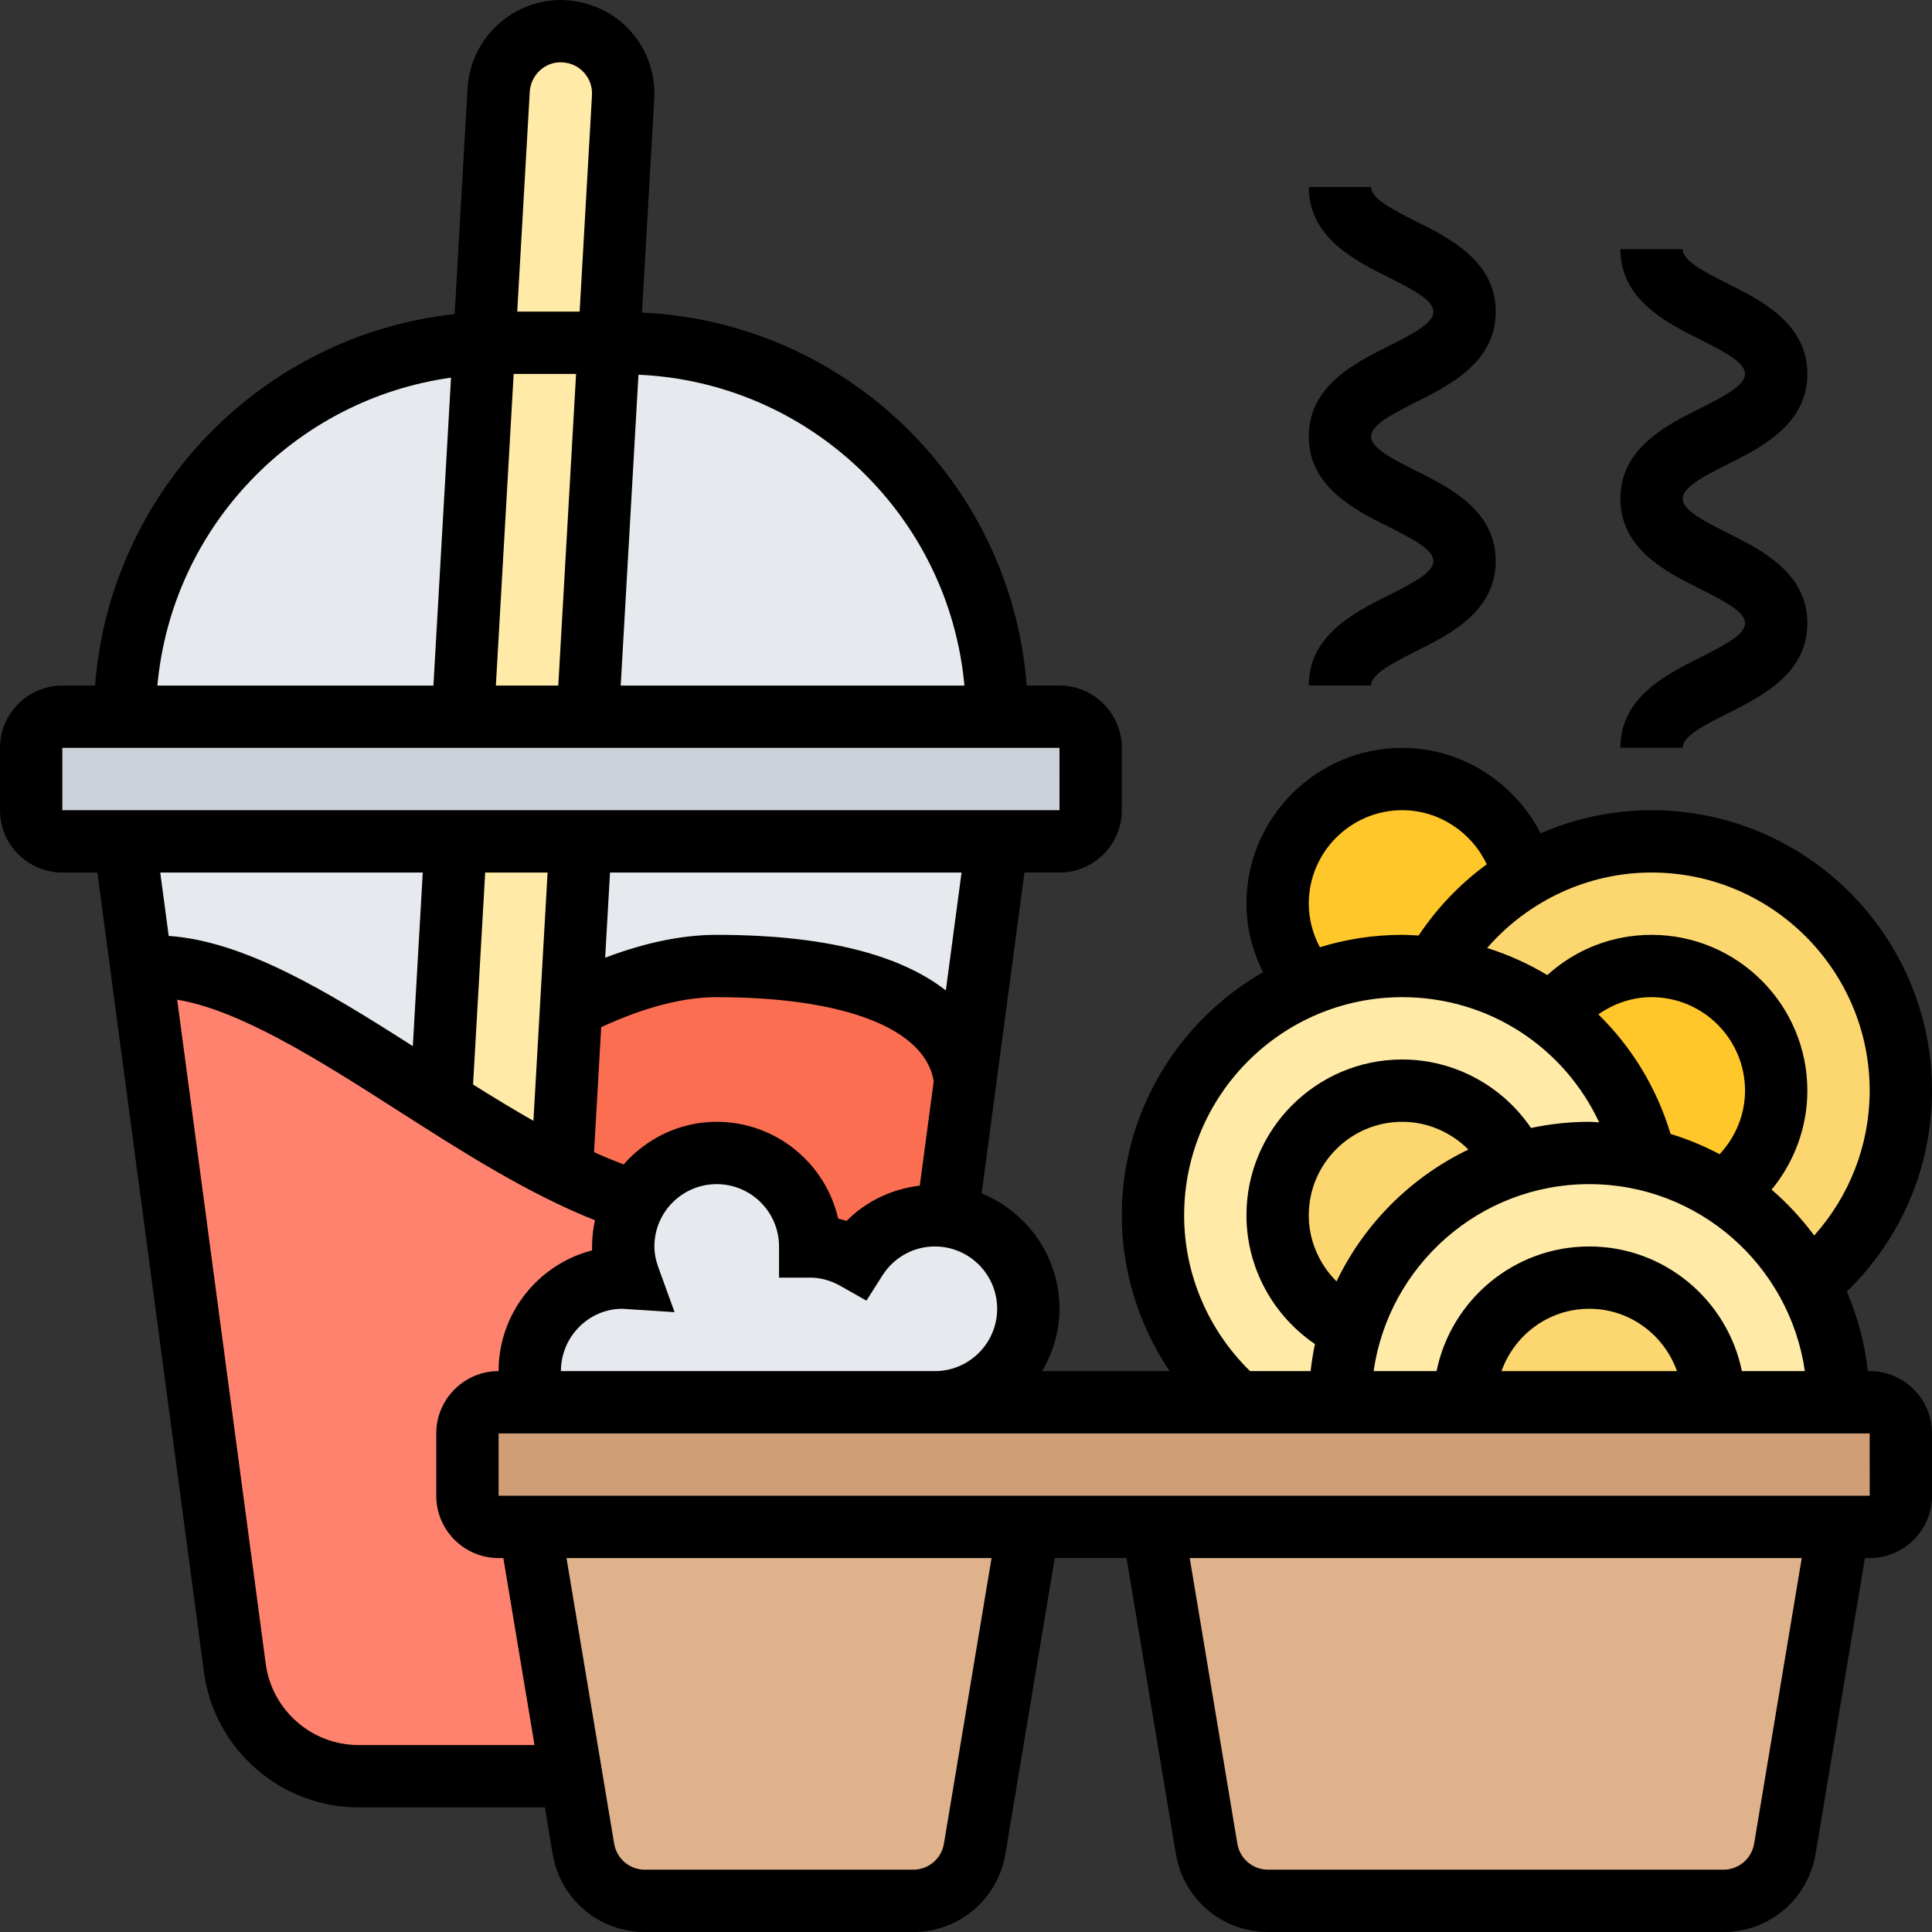
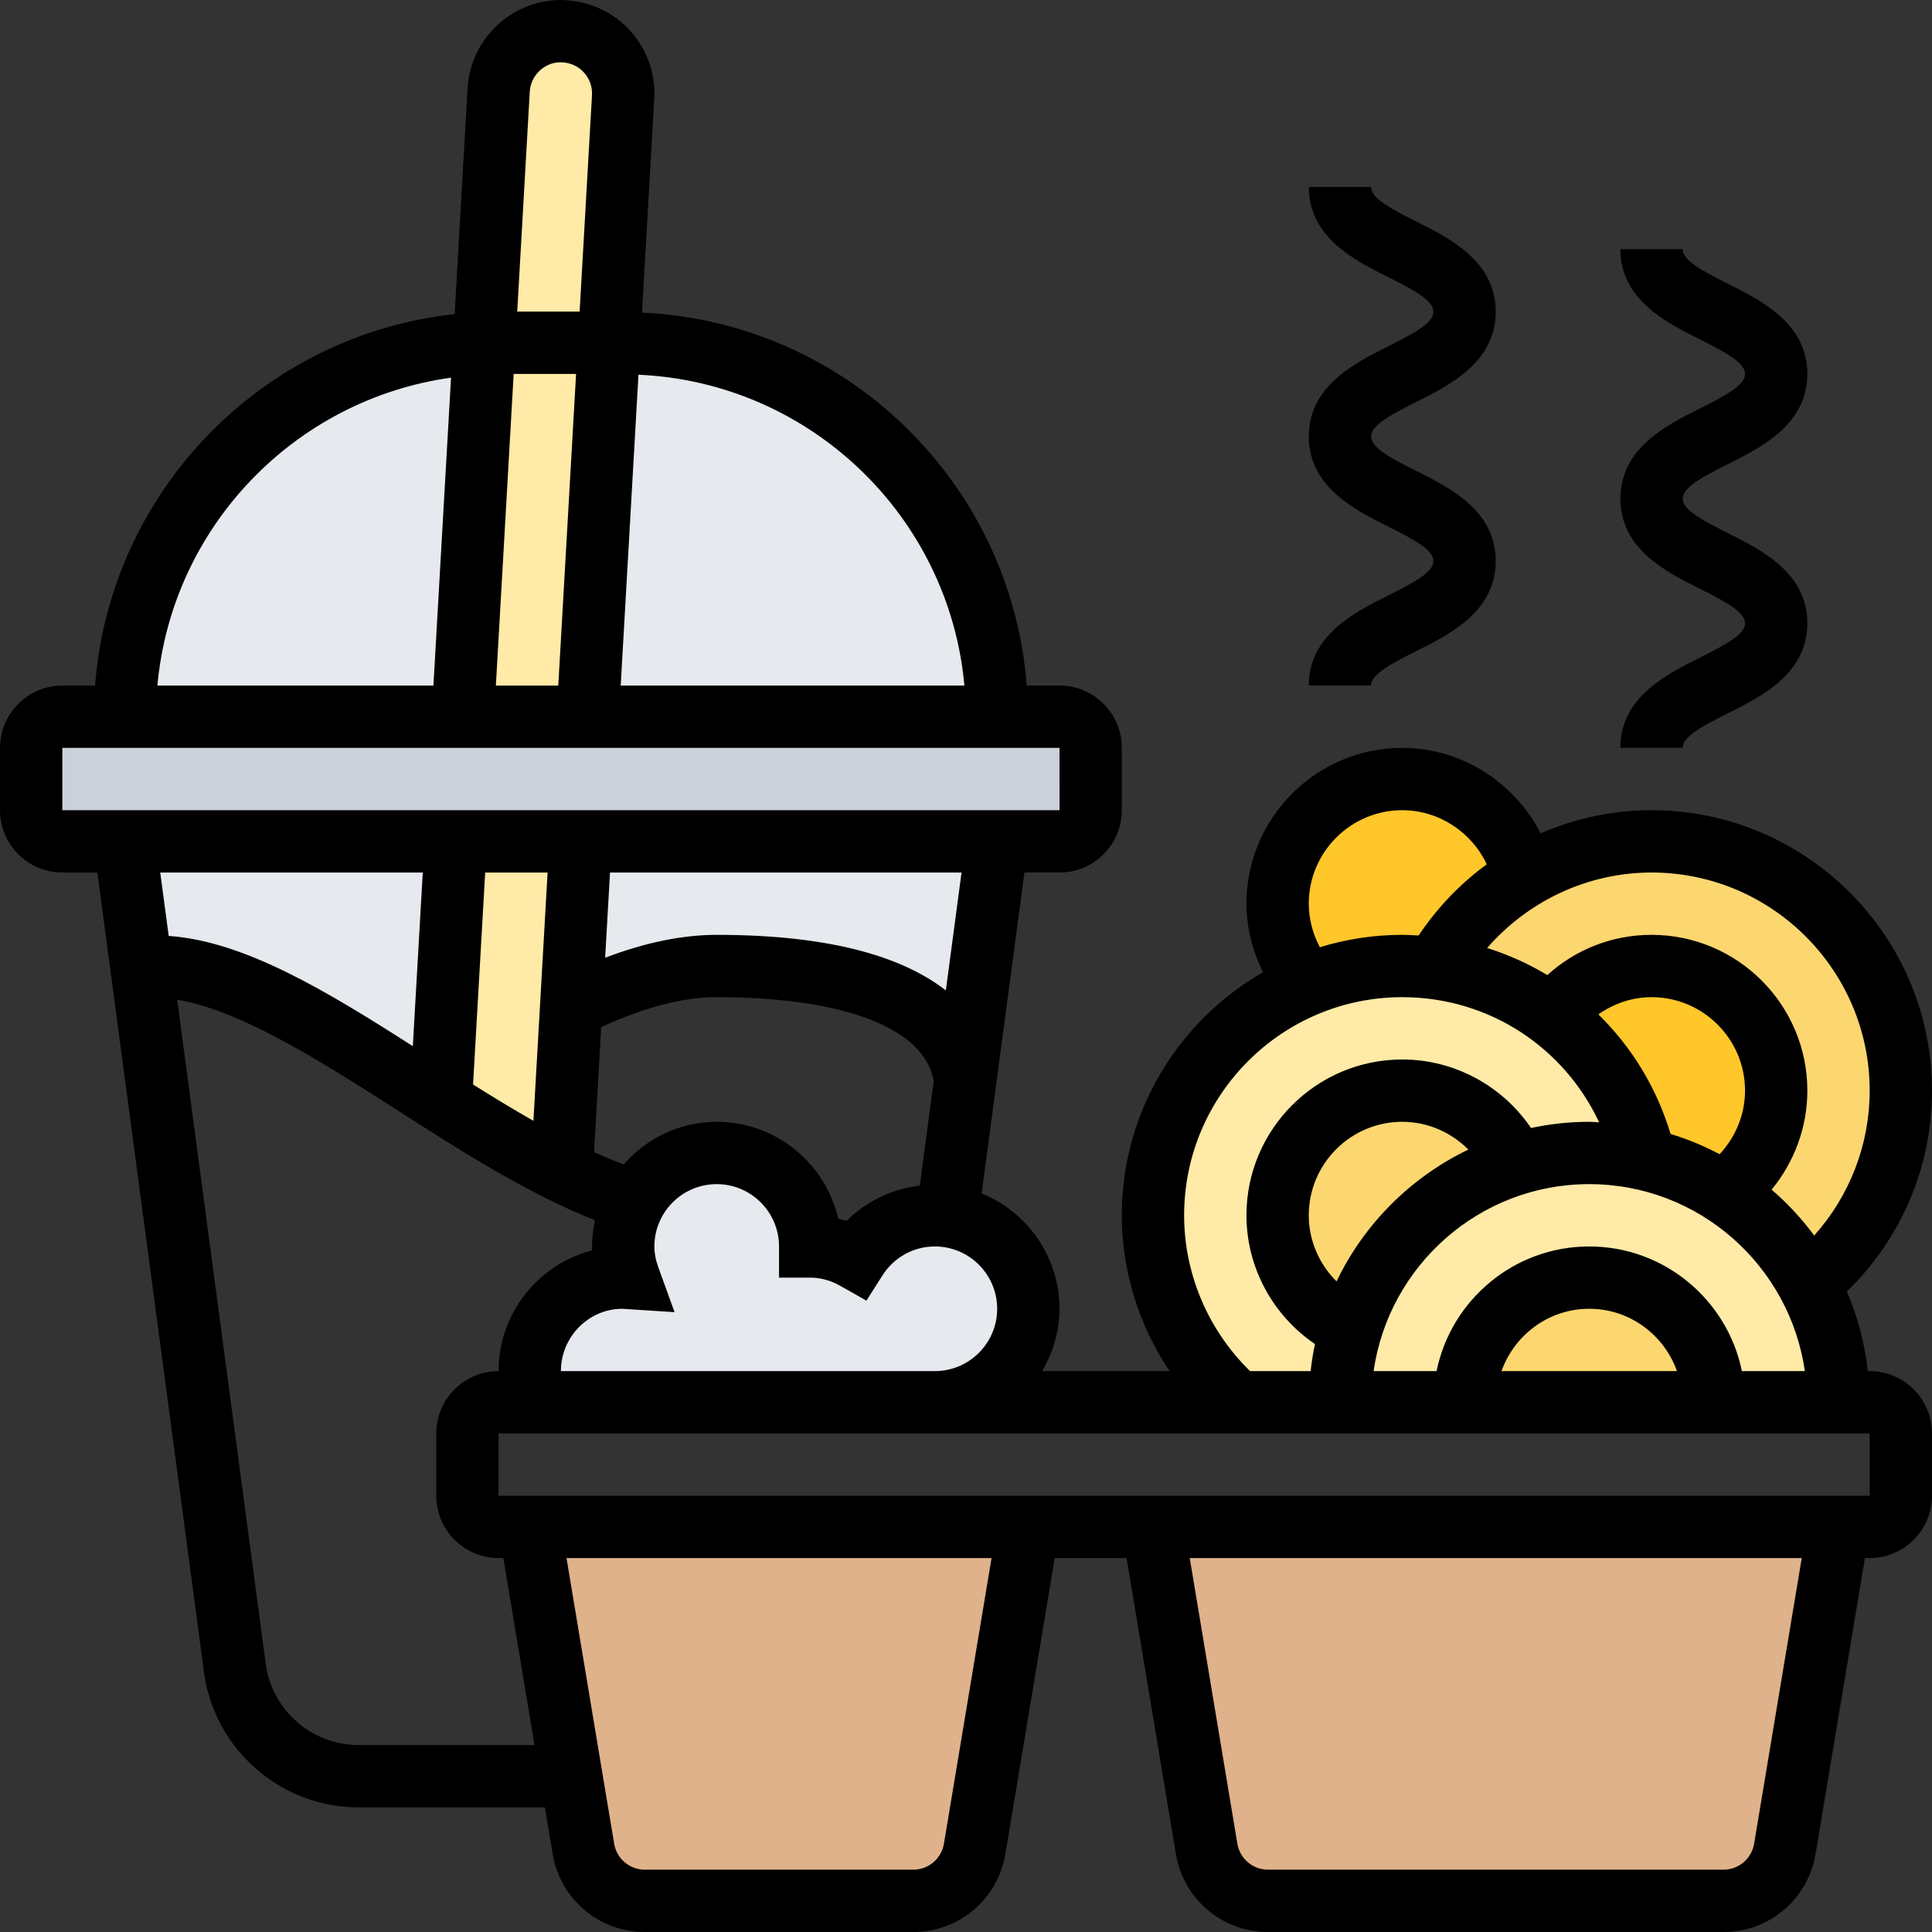
<svg xmlns="http://www.w3.org/2000/svg" id="Layer_8" height="512" viewBox="0 0 62 62" width="512">
  <rect x="0" y="0" width="62" height="62" fill="#333333" stroke="none" />
  <g>
    <g>
      <g>
        <path d="m35 24v2c0 .55-.45 1-1 1h-2-13.37-4-10.63-2c-.55 0-1-.45-1-1v-2c0-.55.45-1 1-1h2 10.85 4.01 13.14 2c.55 0 1 .45 1 1z" fill="#ccd1d9" />
      </g>
      <g>
        <path d="m15.53 11.02-.68 11.98h-10.85c0-6.47 5.12-11.74 11.53-11.98z" fill="#e6e9ed" />
      </g>
      <g>
        <path d="m32 23h-13.14l.69-12h.45c6.63 0 12 5.37 12 12z" fill="#e6e9ed" />
      </g>
      <g>
        <path d="m32 27-1.02 7.65c-.23-1.88-2.33-3.65-7.98-3.65-1.54 0-3.14.52-4.67 1.3l.3-5.3z" fill="#e6e9ed" />
      </g>
      <g>
        <path d="m14.63 27-.47 8.07-.13.2c-3.27-2.09-6.42-4.27-9.03-4.27-.16 0-.31.01-.46.02l-.54-4.02z" fill="#e6e9ed" />
      </g>
      <g>
-         <path d="m30.98 34.65-.58 4.38c-.13-.02-.27-.03-.4-.03-1.07 0-2 .56-2.53 1.4-.44-.25-.93-.4-1.47-.4 0-1.66-1.34-3-3-3-1.14 0-2.12.63-2.63 1.56-.77-.24-1.55-.58-2.34-.97l.3-5.29c1.53-.78 3.13-1.3 4.67-1.3 5.65 0 7.75 1.77 7.98 3.65z" fill="#fc6e51" />
-       </g>
+         </g>
      <g>
-         <path d="m18.03 37.59c.79.39 1.57.73 2.34.97-.24.43-.37.92-.37 1.44 0 .36.07.7.19 1.02-.06 0-.13-.02-.19-.02-1.66 0-3 1.34-3 3 0 .35.06.69.17 1h-1.17c-.55 0-1 .45-1 1v2c0 .55.45 1 1 1h1l1.33 8h-6.83c-2 0-3.7-1.48-3.96-3.47l-3-22.51c.15-.01.3-.02.46-.02 2.61 0 5.76 2.18 9.03 4.27 1.32.83 2.67 1.66 4 2.32z" fill="#ff826e" />
-       </g>
+         </g>
      <g>
        <path d="m19.5 1.68c-.35-.4-.84-.64-1.39-.68h-.1c-1.06 0-1.94.82-2.01 1.87l-.47 8.15-.68 11.98h4.01l.69-12 .45-7.88c.03-.53-.15-1.04-.5-1.44z" fill="#ffeaa7" />
      </g>
      <g>
        <path d="m18.63 27-.3 5.3-.3 5.29c-1.33-.66-2.68-1.49-4-2.32l.13-.2.47-8.07z" fill="#ffeaa7" />
      </g>
      <g>
        <path d="m59 49-1.72 10.33c-.16.96-1 1.67-1.97 1.67h-14.62c-.97 0-1.81-.71-1.97-1.67l-1.72-10.33z" fill="#dfb28b" />
      </g>
      <g>
        <path d="m33 49-1.72 10.33c-.16.96-1 1.67-1.97 1.67h-8.62c-.97 0-1.81-.71-1.97-1.67l-.39-2.33-1.33-8z" fill="#dfb28b" />
      </g>
      <g>
-         <path d="m61 46v2c0 .55-.45 1-1 1h-1-22-4-16-1c-.55 0-1-.45-1-1v-2c0-.55.45-1 1-1h1.17 12.83 9.71 3.29 4 8 4 1c.55 0 1 .45 1 1z" fill="#cf9e76" />
-       </g>
+         </g>
      <g>
        <path d="m45 25c1.91 0 3.51 1.34 3.9 3.13-1.19.72-2.18 1.73-2.87 2.94-.34-.05-.68-.07-1.03-.07-1.08 0-2.1.21-3.04.6-.6-.7-.96-1.61-.96-2.6 0-2.21 1.79-4 4-4z" fill="#ffc729" />
      </g>
      <g>
        <path d="m61 35c0 2.51-1.15 4.74-2.95 6.21h-.01c-.64-1.2-1.58-2.22-2.73-2.95 1.02-.72 1.69-1.91 1.69-3.26 0-2.21-1.79-4-4-4-1.31 0-2.47.63-3.2 1.6-1.08-.81-2.37-1.35-3.77-1.53.69-1.21 1.68-2.22 2.87-2.94 1.2-.72 2.6-1.13 4.1-1.13 4.42 0 8 3.58 8 8z" fill="#fcd770" />
      </g>
      <g>
        <path d="m49.8 32.6c.73-.97 1.89-1.6 3.2-1.6 2.21 0 4 1.79 4 4 0 1.35-.67 2.54-1.69 3.26-.76-.48-1.6-.85-2.51-1.06-.43-1.87-1.52-3.49-3-4.6z" fill="#ffc729" />
      </g>
      <g>
        <path d="m43 45h-3.29c-1.66-1.47-2.71-3.61-2.71-6 0-3.34 2.05-6.21 4.96-7.4.94-.39 1.96-.6 3.04-.6.35 0 .69.02 1.03.07 1.4.18 2.69.72 3.77 1.53 1.48 1.11 2.57 2.73 3 4.6-.58-.13-1.18-.2-1.8-.2-.82 0-1.61.12-2.35.35-.63-1.38-2.03-2.35-3.65-2.35-2.21 0-4 1.79-4 4 0 1.62.97 3.02 2.35 3.65-.23.74-.35 1.53-.35 2.35z" fill="#ffeaa7" />
      </g>
      <g>
        <path d="m45 35c1.62 0 3.02.97 3.65 2.35-2.53.78-4.52 2.77-5.3 5.3-1.38-.63-2.35-2.03-2.35-3.65 0-2.21 1.79-4 4-4z" fill="#fcd770" />
      </g>
      <g>
        <path d="m59 45h-4c0-2.21-1.79-4-4-4s-4 1.79-4 4h-4c0-.82.12-1.61.35-2.35.78-2.53 2.77-4.52 5.3-5.3.74-.23 1.53-.35 2.35-.35.62 0 1.22.07 1.8.2.91.21 1.75.58 2.51 1.06 1.15.73 2.09 1.75 2.73 2.95.61 1.12.96 2.42.96 3.79z" fill="#ffeaa7" />
      </g>
      <g>
        <path d="m55 45h-8c0-2.21 1.79-4 4-4s4 1.79 4 4z" fill="#fcd770" />
      </g>
      <g>
        <path d="m30.4 39.03c1.47.19 2.6 1.44 2.6 2.97 0 1.66-1.34 3-3 3h-12.83c-.11-.31-.17-.65-.17-1 0-1.66 1.34-3 3-3 .06 0 .13.02.19.02-.12-.32-.19-.66-.19-1.02 0-.52.13-1.01.37-1.44.51-.93 1.49-1.56 2.63-1.56 1.66 0 3 1.34 3 3 .54 0 1.03.15 1.47.4.53-.84 1.46-1.4 2.53-1.4.13 0 .27.01.4.03z" fill="#e6e9ed" />
      </g>
    </g>
    <g>
      <path d="m60 44h-.059c-.1-.897-.33-1.754-.675-2.552 1.742-1.691 2.734-3.996 2.734-6.448 0-4.962-4.038-9-9-9-1.244 0-2.452.263-3.56.742-.84-1.636-2.542-2.742-4.44-2.742-2.757 0-5 2.243-5 5 0 .77.195 1.518.531 2.199-2.703 1.555-4.531 4.466-4.531 7.801 0 1.799.55 3.532 1.532 5h-4.089c.345-.591.557-1.268.557-2 0-1.674-1.036-3.106-2.498-3.702l1.373-10.298h1.125c1.103 0 2-.897 2-2v-2c0-1.103-.897-2-2-2h-1.051c-.498-6.502-5.792-11.667-12.346-11.969l.391-6.843c.05-.8-.214-1.572-.745-2.173-.53-.601-1.266-.959-2.107-1.011l-.135-.004c-1.583 0-2.901 1.235-3.001 2.817l-.416 7.263c-6.179.67-11.061 5.686-11.539 11.92h-1.051c-1.103 0-2 .897-2 2v2c0 1.103.897 2 2 2h1.124l3.421 25.661c.331 2.474 2.461 4.339 4.957 4.339h5.984l.249 1.493c.242 1.453 1.487 2.507 2.959 2.507h8.611c1.473 0 2.717-1.054 2.959-2.507l1.583-9.493h2.306l1.582 9.493c.242 1.453 1.487 2.507 2.959 2.507h14.611c1.473 0 2.717-1.054 2.959-2.507l1.583-9.493h.153c1.103 0 2-.897 2-2v-2c0-1.103-.897-2-2-2zm-4.101 0c-.465-2.279-2.484-4-4.899-4s-4.434 1.721-4.899 4h-2.021c.488-3.387 3.401-6 6.92-6s6.432 2.613 6.92 6zm-2.083 0h-5.631c.414-1.161 1.514-2 2.816-2s2.401.839 2.815 2zm-10.925-2.878c-.556-.554-.891-1.311-.891-2.122 0-1.654 1.346-3 3-3 .811 0 1.568.335 2.122.891-1.848.887-3.344 2.383-4.231 4.231zm12.294-4.083c-.5-.264-1.026-.483-1.575-.65-.449-1.493-1.256-2.799-2.317-3.836.495-.347 1.08-.553 1.707-.553 1.654 0 3 1.346 3 3 0 .765-.302 1.488-.815 2.039zm4.815-2.039c0 1.737-.644 3.376-1.78 4.649-.401-.54-.858-1.035-1.367-1.472.729-.886 1.147-2.006 1.147-3.177 0-2.757-2.243-5-5-5-1.261 0-2.435.466-3.345 1.291-.603-.362-1.249-.655-1.931-.869 1.317-1.512 3.231-2.422 5.276-2.422 3.86 0 7 3.14 7 7zm-18-6c0-1.654 1.346-3 3-3 1.175 0 2.227.704 2.712 1.737-.851.619-1.589 1.39-2.187 2.285-.174-.01-.348-.022-.525-.022-.92 0-1.808.14-2.645.398-.226-.429-.355-.906-.355-1.398zm-4 10c0-3.86 3.14-7 7-7 2.771 0 5.186 1.6 6.318 4.016-.106-.004-.211-.016-.318-.016-.641 0-1.265.07-1.868.198-.921-1.354-2.461-2.198-4.132-2.198-2.757 0-5 2.243-5 5 0 1.671.844 3.211 2.198 4.132-.06.285-.106.574-.139.868h-1.943c-1.344-1.314-2.116-3.112-2.116-5zm-8 5h-12c0-1.103.896-2 1.97-2h.001l1.677.109-.519-1.432c-.087-.239-.129-.461-.129-.677 0-1.103.897-2 2-2s2 .897 2 2v1h1c.333 0 .661.091.977.27l.828.469.51-.804c.371-.585 1.001-.935 1.685-.935 1.103 0 2 .897 2 2s-.897 2-2 2zm-14.43-16h2.003l-.455 7.968c-.645-.366-1.292-.761-1.937-1.165zm3.723 4.963c1.356-.627 2.606-.963 3.707-.963 4.105 0 6.689 1.009 6.964 2.698l-.447 3.35c-.893.109-1.719.496-2.349 1.133-.089-.028-.179-.053-.27-.075-.406-1.776-2-3.106-3.898-3.106-1.193 0-2.254.536-2.987 1.367-.314-.119-.63-.249-.949-.394zm11.06-1.179c-1.272-.993-3.489-1.784-7.353-1.784-1.113 0-2.314.253-3.58.734l.156-2.734h11.281zm.596-9.784h-11.03l.57-9.975c5.504.244 9.967 4.538 10.46 9.975zm-14.465-10h2.003l-.571 10h-2.003zm1.495-10 .072.001c.278.018.519.134.698.337s.265.454.248.73l-.396 6.932h-2.003l.403-7.062c.034-.526.476-.938.978-.938zm-3.505 10.119-.565 9.881h-8.858c.461-5.091 4.404-9.18 9.423-9.881zm-12.474 11.881h32l.001 2h-32.001zm11.567 4-.319 5.572c-2.777-1.776-5.409-3.37-7.834-3.537l-.272-2.035zm-2.065 28c-1.497 0-2.775-1.119-2.974-2.604l-2.842-21.315c1.967.328 4.415 1.848 6.972 3.487 2.103 1.348 4.268 2.735 6.434 3.59-.058.273-.092.553-.092.842 0 .042.001.084.002.126-1.724.444-3.002 2.013-3.002 3.874-1.103 0-2 .897-2 2v2c0 1.103.897 2 2 2h.153l1 6zm18.79 3.164c-.081.484-.496.836-.986.836h-8.611c-.491 0-.906-.352-.986-.836l-1.529-9.164h13.64zm26 0c-.081.484-.496.836-.986.836h-14.612c-.491 0-.906-.352-.986-.836l-1.528-9.164h19.64zm-40.292-11.164v-2h44l.001 2z" />
      <path d="m44.553 19.107c-1.077.539-2.553 1.276-2.553 2.893h2c0-.354.6-.68 1.447-1.104 1.077-.538 2.553-1.275 2.553-2.892 0-1.618-1.476-2.355-2.553-2.893-.847-.423-1.447-.751-1.447-1.104 0-.355.6-.683 1.447-1.107 1.077-.54 2.553-1.278 2.553-2.897s-1.475-2.356-2.552-2.896c-.848-.423-1.448-.751-1.448-1.107h-2c0 1.619 1.476 2.357 2.553 2.896.847.424 1.447.752 1.447 1.107 0 .356-.6.684-1.448 1.108-1.077.539-2.552 1.277-2.552 2.896 0 1.618 1.476 2.355 2.553 2.893.847.423 1.447.75 1.447 1.104s-.6.68-1.447 1.103z" />
      <path d="m54.553 21.104c-1.077.538-2.553 1.275-2.553 2.892h2c0-.354.6-.68 1.447-1.104 1.077-.538 2.553-1.275 2.553-2.892 0-1.618-1.476-2.355-2.553-2.893-.847-.423-1.447-.751-1.447-1.104 0-.355.6-.683 1.447-1.107 1.077-.54 2.553-1.278 2.553-2.896s-1.476-2.357-2.553-2.896c-.847-.425-1.447-.752-1.447-1.108h-2c0 1.619 1.475 2.357 2.552 2.896.848.424 1.448.752 1.448 1.108s-.6.684-1.448 1.108c-1.077.538-2.552 1.276-2.552 2.895 0 1.618 1.476 2.355 2.553 2.893.847.423 1.447.75 1.447 1.104s-.6.68-1.447 1.104z" />
    </g>
  </g>
</svg>